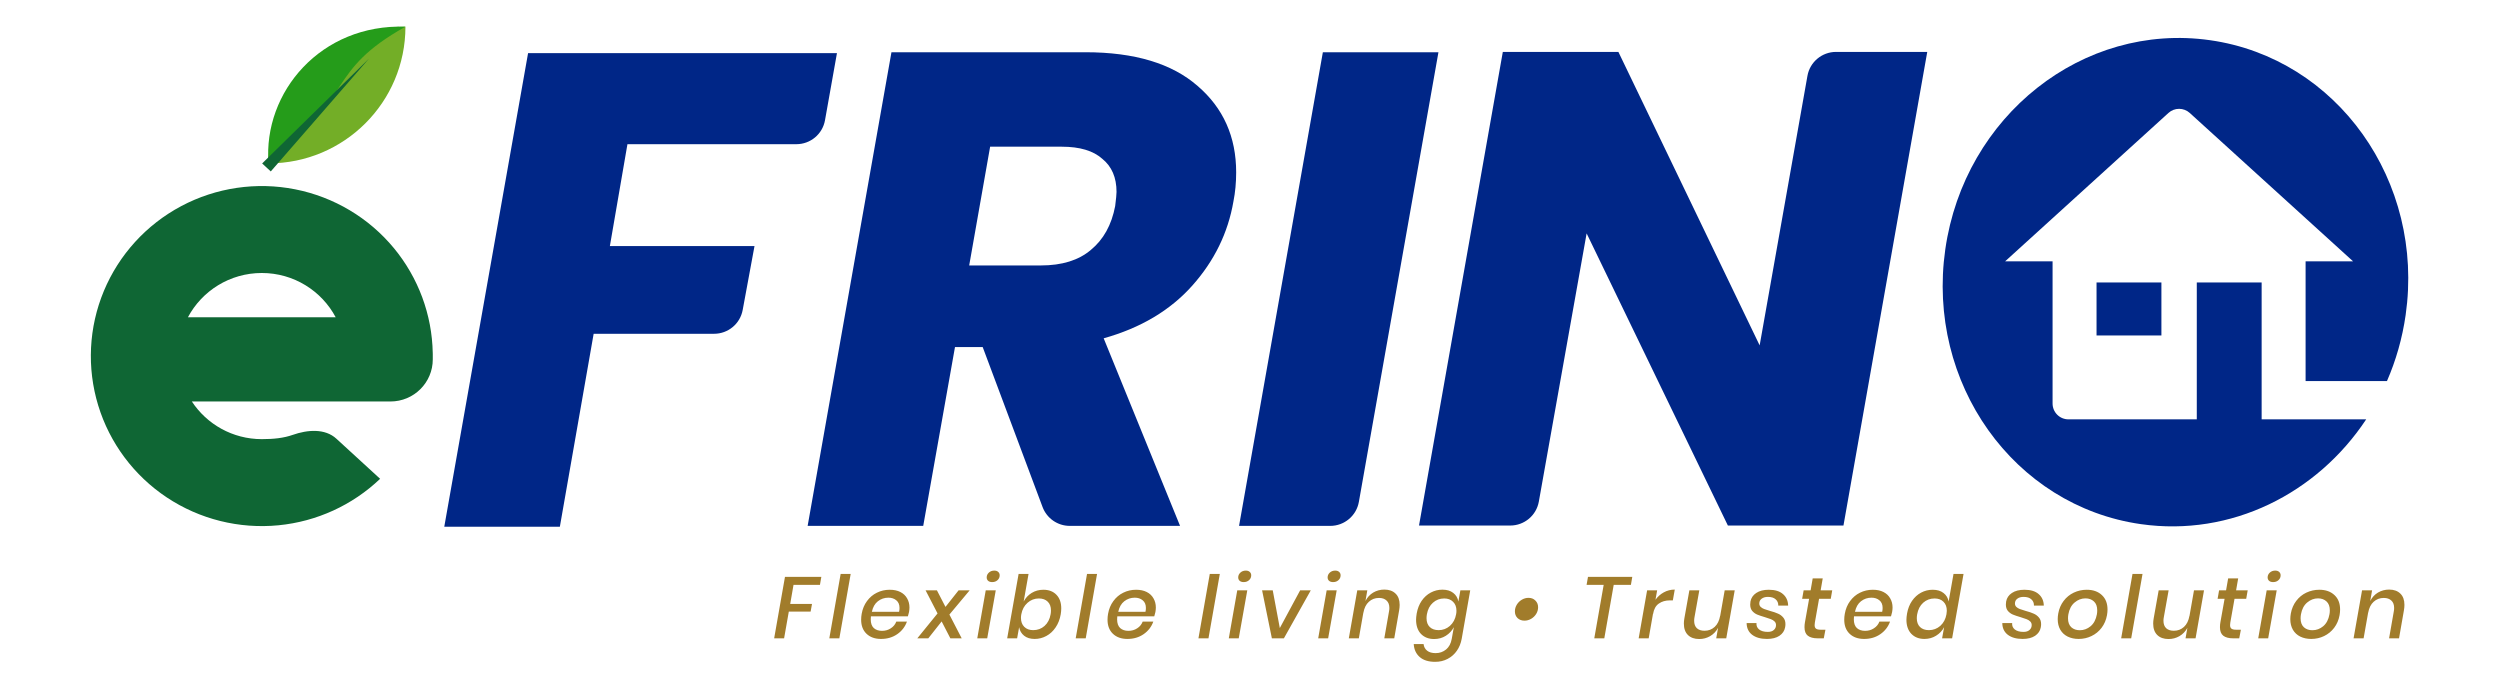
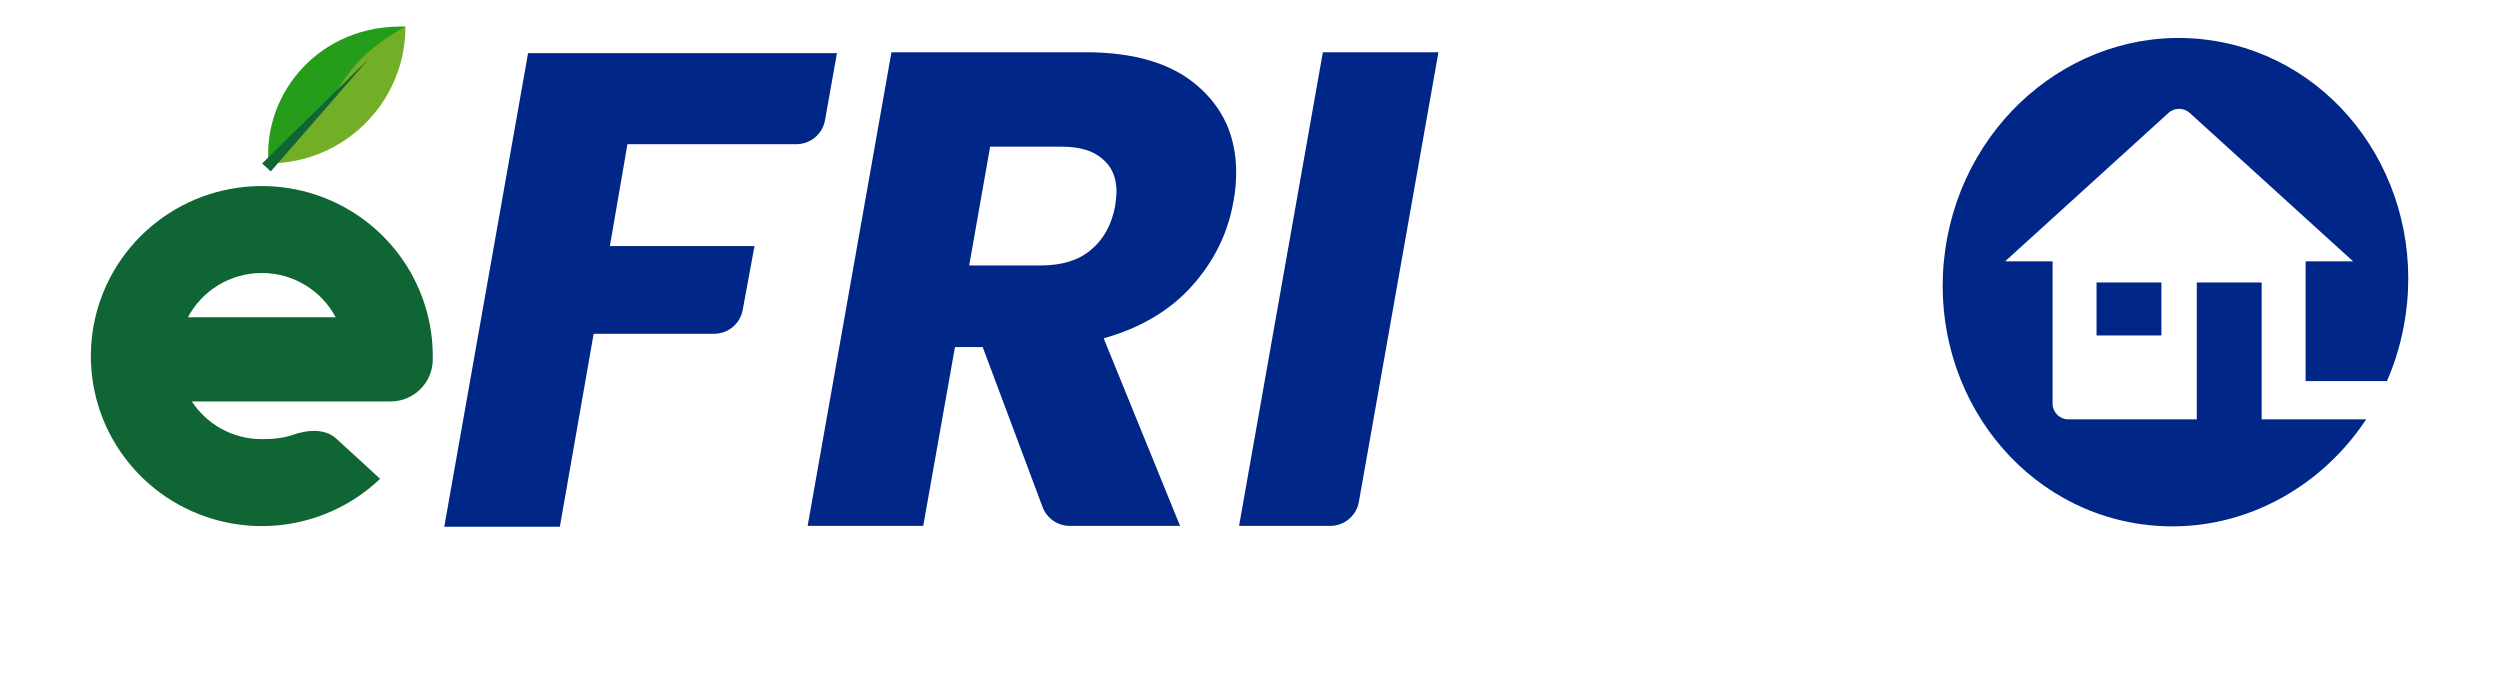
<svg xmlns="http://www.w3.org/2000/svg" width="172" height="48" viewBox="0 0 172 48" fill="none">
-   <path d="M126.83 36.157H118.878L109.16 16.057L105.872 34.51C105.703 35.463 104.873 36.157 103.903 36.157H97.628L103.394 3.571H111.345L121.064 23.763L124.352 5.219C124.52 4.266 125.351 3.571 126.321 3.571H132.595L126.83 36.157Z" fill="#002687" />
  <path d="M98.965 3.594L93.49 34.531C93.321 35.485 92.491 36.181 91.52 36.181H85.247L91.013 3.594H98.965Z" fill="#002687" />
  <path d="M74.678 3.594C78.057 3.594 80.63 4.368 82.397 5.915C84.163 7.432 85.048 9.412 85.048 11.857C85.048 12.569 84.985 13.234 84.861 13.853C84.489 16.019 83.543 17.953 82.025 19.655C80.506 21.357 78.475 22.564 75.933 23.276L81.188 36.181H73.601C72.767 36.181 72.02 35.663 71.728 34.883L67.61 23.88H65.703L63.518 36.181H55.566L61.332 3.594H74.678ZM76.724 14.178C76.786 13.683 76.817 13.358 76.817 13.203C76.817 12.213 76.491 11.455 75.84 10.928C75.22 10.371 74.29 10.093 73.05 10.093H68.121L66.68 18.263H71.609C73.066 18.263 74.213 17.907 75.05 17.195C75.918 16.483 76.476 15.478 76.724 14.178Z" fill="#002687" />
  <path d="M57.583 3.654L56.76 8.273C56.59 9.226 55.761 9.92 54.791 9.92H43.168L41.959 16.93H51.91L51.096 21.33C50.921 22.277 50.094 22.964 49.129 22.964H40.843L38.518 36.24H30.566L36.332 3.654H57.583Z" fill="#002687" />
  <path fill-rule="evenodd" clip-rule="evenodd" d="M29.773 24.282C29.724 21.652 28.785 19.113 27.105 17.077C25.378 14.985 22.976 13.553 20.307 13.025C17.638 12.497 14.867 12.906 12.468 14.181C10.068 15.457 8.187 17.521 7.145 20.021C6.104 22.521 5.967 25.303 6.756 27.893C7.546 30.483 9.215 32.72 11.477 34.224C13.74 35.727 16.457 36.404 19.165 36.139C21.791 35.882 24.251 34.755 26.152 32.942L23.145 30.185C22.357 29.462 21.151 29.565 20.142 29.919C19.523 30.137 18.834 30.213 18.012 30.213C15.998 30.213 14.225 29.182 13.199 27.622H26.863C28.471 27.622 29.775 26.326 29.775 24.726V24.498C29.775 24.495 29.775 24.493 29.775 24.49V24.383C29.775 24.349 29.774 24.315 29.773 24.282ZM23.096 21.83C22.133 20.018 20.218 18.782 18.012 18.782C15.807 18.782 13.892 20.018 12.928 21.83H23.096Z" fill="#0F6634" />
-   <path d="M56.508 39.689L56.412 40.24H54.594L54.366 41.551H55.866L55.77 42.078H54.27L53.946 43.917H53.262L54.006 39.689H56.508ZM58.527 39.485L57.747 43.917H57.057L57.837 39.485H58.527ZM61.215 40.575C61.499 40.575 61.743 40.627 61.947 40.731C62.151 40.835 62.305 40.98 62.409 41.168C62.517 41.352 62.571 41.561 62.571 41.797C62.571 41.885 62.561 41.989 62.541 42.108C62.517 42.224 62.491 42.322 62.463 42.402H59.919C59.911 42.454 59.907 42.524 59.907 42.611C59.907 42.879 59.977 43.079 60.117 43.211C60.261 43.338 60.449 43.402 60.681 43.402C60.909 43.402 61.111 43.344 61.287 43.228C61.467 43.113 61.593 42.959 61.665 42.767H62.397C62.269 43.123 62.047 43.41 61.731 43.63C61.415 43.849 61.043 43.959 60.615 43.959C60.199 43.959 59.867 43.841 59.619 43.606C59.371 43.37 59.247 43.047 59.247 42.636C59.247 42.504 59.259 42.37 59.283 42.234C59.343 41.895 59.465 41.601 59.649 41.354C59.833 41.102 60.059 40.91 60.327 40.779C60.599 40.643 60.895 40.575 61.215 40.575ZM61.857 42.09C61.877 42.011 61.887 41.923 61.887 41.827C61.887 41.595 61.813 41.42 61.665 41.3C61.521 41.18 61.339 41.12 61.119 41.12C60.851 41.12 60.611 41.202 60.399 41.366C60.191 41.529 60.053 41.771 59.985 42.09H61.857ZM65.319 42.282L66.165 43.917H65.385L64.785 42.755L63.867 43.917H63.111L64.503 42.204L63.681 40.617H64.461L65.049 41.755L65.949 40.617H66.711L65.319 42.282ZM67.884 39.724C67.884 39.597 67.934 39.487 68.034 39.395C68.134 39.303 68.258 39.257 68.406 39.257C68.522 39.257 68.612 39.287 68.676 39.347C68.744 39.407 68.778 39.485 68.778 39.581C68.778 39.717 68.728 39.828 68.628 39.916C68.532 40.004 68.41 40.048 68.262 40.048C68.142 40.048 68.048 40.018 67.98 39.958C67.916 39.898 67.884 39.82 67.884 39.724ZM68.508 40.617L67.92 43.917H67.236L67.818 40.617H68.508ZM69.294 43.917L70.08 39.485H70.764L70.428 41.384C70.556 41.14 70.738 40.944 70.974 40.797C71.214 40.649 71.484 40.575 71.784 40.575C72.16 40.575 72.458 40.689 72.678 40.916C72.902 41.144 73.014 41.458 73.014 41.857C73.014 41.985 73.002 42.12 72.978 42.264C72.918 42.611 72.8 42.913 72.624 43.169C72.452 43.424 72.24 43.62 71.988 43.755C71.74 43.891 71.472 43.959 71.184 43.959C70.884 43.959 70.642 43.885 70.458 43.737C70.274 43.59 70.16 43.394 70.116 43.151L69.978 43.917H69.294ZM71.082 43.354C71.386 43.354 71.646 43.258 71.862 43.067C72.082 42.871 72.222 42.603 72.282 42.264C72.298 42.18 72.306 42.092 72.306 42.001C72.306 41.741 72.232 41.539 72.084 41.396C71.936 41.248 71.732 41.174 71.472 41.174C71.176 41.174 70.916 41.274 70.692 41.474C70.468 41.673 70.326 41.937 70.266 42.264C70.25 42.344 70.242 42.426 70.242 42.51C70.242 42.769 70.318 42.975 70.47 43.127C70.622 43.278 70.826 43.354 71.082 43.354ZM75.478 39.485L74.698 43.917H74.008L74.788 39.485H75.478ZM78.166 40.575C78.45 40.575 78.694 40.627 78.898 40.731C79.102 40.835 79.256 40.98 79.36 41.168C79.468 41.352 79.522 41.561 79.522 41.797C79.522 41.885 79.512 41.989 79.492 42.108C79.468 42.224 79.442 42.322 79.414 42.402H76.87C76.862 42.454 76.858 42.524 76.858 42.611C76.858 42.879 76.928 43.079 77.068 43.211C77.212 43.338 77.4 43.402 77.632 43.402C77.86 43.402 78.062 43.344 78.238 43.228C78.418 43.113 78.544 42.959 78.616 42.767H79.348C79.22 43.123 78.998 43.41 78.682 43.63C78.366 43.849 77.994 43.959 77.566 43.959C77.15 43.959 76.818 43.841 76.57 43.606C76.322 43.37 76.198 43.047 76.198 42.636C76.198 42.504 76.21 42.37 76.234 42.234C76.294 41.895 76.416 41.601 76.6 41.354C76.784 41.102 77.01 40.91 77.278 40.779C77.55 40.643 77.846 40.575 78.166 40.575ZM78.808 42.09C78.828 42.011 78.838 41.923 78.838 41.827C78.838 41.595 78.764 41.42 78.616 41.3C78.472 41.18 78.29 41.12 78.07 41.12C77.802 41.12 77.562 41.202 77.35 41.366C77.142 41.529 77.004 41.771 76.936 42.09H78.808ZM83.923 39.485L83.143 43.917H82.453L83.233 39.485H83.923ZM85.189 39.724C85.189 39.597 85.239 39.487 85.339 39.395C85.439 39.303 85.563 39.257 85.711 39.257C85.826 39.257 85.916 39.287 85.981 39.347C86.049 39.407 86.083 39.485 86.083 39.581C86.083 39.717 86.033 39.828 85.933 39.916C85.836 40.004 85.715 40.048 85.566 40.048C85.446 40.048 85.353 40.018 85.285 39.958C85.221 39.898 85.189 39.82 85.189 39.724ZM85.813 40.617L85.225 43.917H84.541L85.123 40.617H85.813ZM88.051 43.211L89.449 40.617H90.181L88.332 43.917H87.505L86.832 40.617H87.565L88.051 43.211ZM91.34 39.724C91.34 39.597 91.39 39.487 91.49 39.395C91.59 39.303 91.714 39.257 91.862 39.257C91.978 39.257 92.068 39.287 92.132 39.347C92.2 39.407 92.234 39.485 92.234 39.581C92.234 39.717 92.184 39.828 92.084 39.916C91.988 40.004 91.866 40.048 91.718 40.048C91.598 40.048 91.504 40.018 91.436 39.958C91.372 39.898 91.34 39.82 91.34 39.724ZM91.964 40.617L91.376 43.917H90.692L91.274 40.617H91.964ZM95.246 40.563C95.57 40.563 95.826 40.655 96.014 40.839C96.202 41.018 96.296 41.278 96.296 41.617C96.296 41.737 96.284 41.863 96.26 41.995L95.924 43.917H95.24L95.564 42.066C95.58 41.991 95.588 41.911 95.588 41.827C95.588 41.603 95.524 41.434 95.396 41.318C95.272 41.198 95.098 41.138 94.874 41.138C94.602 41.138 94.37 41.226 94.178 41.402C93.986 41.573 93.86 41.827 93.8 42.162V42.144L93.488 43.917H92.798L93.38 40.617H94.07L93.944 41.348C94.072 41.096 94.25 40.903 94.478 40.767C94.71 40.631 94.966 40.563 95.246 40.563ZM98.668 43.965C98.291 43.965 97.99 43.847 97.761 43.612C97.538 43.376 97.426 43.051 97.426 42.636C97.426 42.528 97.44 42.386 97.468 42.21C97.528 41.875 97.641 41.583 97.81 41.336C97.981 41.088 98.191 40.898 98.44 40.767C98.688 40.635 98.954 40.569 99.238 40.569C99.546 40.569 99.794 40.643 99.981 40.791C100.174 40.938 100.291 41.136 100.336 41.384L100.474 40.617H101.151L100.564 43.953C100.508 44.261 100.398 44.532 100.234 44.768C100.07 45.007 99.858 45.195 99.598 45.331C99.341 45.467 99.056 45.534 98.74 45.534C98.284 45.534 97.93 45.425 97.678 45.205C97.426 44.985 97.288 44.688 97.264 44.312H97.941C97.966 44.508 98.048 44.66 98.188 44.768C98.328 44.88 98.524 44.935 98.776 44.935C99.048 44.935 99.286 44.852 99.49 44.684C99.694 44.516 99.824 44.273 99.88 43.953L100.024 43.151C99.896 43.394 99.711 43.592 99.471 43.743C99.236 43.891 98.968 43.965 98.668 43.965ZM99.364 41.174C99.06 41.174 98.8 41.272 98.584 41.468C98.368 41.659 98.23 41.925 98.17 42.264C98.154 42.348 98.146 42.438 98.146 42.534C98.146 42.793 98.22 42.995 98.368 43.139C98.516 43.282 98.72 43.354 98.98 43.354C99.271 43.354 99.53 43.256 99.754 43.061C99.978 42.861 100.12 42.596 100.18 42.264C100.196 42.188 100.204 42.106 100.204 42.019C100.204 41.759 100.126 41.553 99.97 41.402C99.818 41.25 99.616 41.174 99.364 41.174ZM104.225 42.06C104.225 41.897 104.269 41.743 104.357 41.599C104.445 41.456 104.561 41.342 104.705 41.258C104.849 41.174 105.001 41.132 105.161 41.132C105.357 41.132 105.515 41.194 105.635 41.318C105.759 41.438 105.821 41.591 105.821 41.779C105.821 41.943 105.777 42.096 105.689 42.24C105.601 42.38 105.485 42.492 105.341 42.576C105.197 42.659 105.045 42.701 104.885 42.701C104.689 42.701 104.529 42.641 104.405 42.522C104.285 42.402 104.225 42.248 104.225 42.06ZM112.301 39.689L112.206 40.24H111.023L110.376 43.917H109.686L110.333 40.24H109.157L109.253 39.689H112.301ZM113.897 41.264C114.05 41.048 114.24 40.879 114.467 40.755C114.7 40.627 114.951 40.563 115.224 40.563L115.091 41.306H114.887C114.587 41.306 114.334 41.38 114.126 41.527C113.917 41.671 113.786 41.911 113.73 42.246L113.724 42.24L113.43 43.917H112.74L113.321 40.617H114.011L113.897 41.264ZM119.348 40.617L118.766 43.917H118.076L118.202 43.199C118.07 43.442 117.888 43.632 117.656 43.767C117.428 43.899 117.178 43.965 116.906 43.965C116.578 43.965 116.32 43.873 116.132 43.69C115.944 43.506 115.85 43.242 115.85 42.899C115.85 42.787 115.862 42.665 115.886 42.534L116.228 40.617H116.912L116.582 42.462C116.566 42.542 116.558 42.623 116.558 42.707C116.558 42.931 116.62 43.103 116.744 43.222C116.872 43.338 117.048 43.396 117.272 43.396C117.544 43.396 117.776 43.308 117.968 43.133C118.16 42.957 118.286 42.701 118.346 42.366V42.39L118.658 40.617H119.348ZM121.692 40.575C122.12 40.575 122.446 40.675 122.67 40.874C122.898 41.07 123.016 41.334 123.024 41.665H122.346C122.35 41.486 122.29 41.342 122.166 41.234C122.046 41.122 121.868 41.066 121.632 41.066C121.452 41.066 121.308 41.108 121.2 41.192C121.092 41.272 121.038 41.382 121.038 41.521C121.038 41.613 121.07 41.691 121.134 41.755C121.198 41.815 121.276 41.863 121.368 41.899C121.464 41.935 121.6 41.979 121.776 42.031C122 42.09 122.182 42.152 122.322 42.216C122.466 42.276 122.588 42.366 122.688 42.486C122.788 42.602 122.838 42.753 122.838 42.941C122.838 43.017 122.83 43.093 122.814 43.169C122.77 43.404 122.64 43.596 122.424 43.743C122.208 43.887 121.922 43.959 121.566 43.959C121.138 43.959 120.798 43.863 120.546 43.672C120.298 43.48 120.172 43.212 120.168 42.869H120.846C120.83 43.049 120.89 43.194 121.026 43.306C121.166 43.418 121.366 43.474 121.626 43.474C121.806 43.474 121.944 43.43 122.04 43.342C122.14 43.254 122.19 43.143 122.19 43.007C122.19 42.903 122.156 42.819 122.088 42.755C122.02 42.687 121.936 42.636 121.836 42.599C121.74 42.56 121.604 42.514 121.428 42.462C121.208 42.398 121.03 42.338 120.894 42.282C120.762 42.226 120.648 42.142 120.552 42.031C120.46 41.919 120.414 41.773 120.414 41.593C120.414 41.529 120.42 41.459 120.432 41.384C120.476 41.14 120.608 40.944 120.828 40.797C121.048 40.649 121.336 40.575 121.692 40.575ZM124.863 42.827C124.851 42.891 124.846 42.951 124.846 43.007C124.846 43.123 124.877 43.205 124.941 43.252C125.006 43.3 125.11 43.324 125.253 43.324H125.59L125.476 43.917H125.056C124.76 43.917 124.533 43.857 124.377 43.737C124.226 43.618 124.15 43.422 124.15 43.151C124.15 43.031 124.16 42.919 124.18 42.815L124.467 41.198H123.987L124.09 40.617H124.57L124.713 39.796H125.403L125.26 40.617H126.057L125.956 41.198H125.151L124.863 42.827ZM128.852 40.575C129.136 40.575 129.381 40.627 129.584 40.731C129.788 40.835 129.942 40.98 130.046 41.168C130.154 41.352 130.208 41.561 130.208 41.797C130.208 41.885 130.198 41.989 130.178 42.108C130.154 42.224 130.128 42.322 130.101 42.402H127.556C127.548 42.454 127.544 42.524 127.544 42.611C127.544 42.879 127.614 43.079 127.754 43.211C127.898 43.338 128.086 43.402 128.318 43.402C128.546 43.402 128.748 43.344 128.924 43.228C129.104 43.113 129.231 42.959 129.302 42.767H130.034C129.906 43.123 129.684 43.41 129.368 43.63C129.052 43.849 128.681 43.959 128.252 43.959C127.836 43.959 127.504 43.841 127.256 43.606C127.008 43.37 126.884 43.047 126.884 42.636C126.884 42.504 126.896 42.37 126.921 42.234C126.981 41.895 127.102 41.601 127.286 41.354C127.471 41.102 127.696 40.91 127.964 40.779C128.236 40.643 128.532 40.575 128.852 40.575ZM129.494 42.09C129.514 42.011 129.524 41.923 129.524 41.827C129.524 41.595 129.451 41.42 129.302 41.3C129.158 41.18 128.976 41.12 128.756 41.12C128.488 41.12 128.248 41.202 128.036 41.366C127.828 41.529 127.691 41.771 127.622 42.09H129.494ZM135.092 39.485L134.306 43.917H133.616L133.755 43.151C133.626 43.394 133.442 43.59 133.202 43.737C132.966 43.885 132.698 43.959 132.398 43.959C132.026 43.959 131.726 43.841 131.498 43.606C131.275 43.37 131.162 43.047 131.162 42.636C131.162 42.528 131.176 42.386 131.205 42.21C131.265 41.875 131.378 41.585 131.546 41.342C131.718 41.094 131.926 40.904 132.171 40.773C132.418 40.641 132.685 40.575 132.968 40.575C133.276 40.575 133.525 40.649 133.712 40.797C133.905 40.944 134.022 41.14 134.066 41.384L134.402 39.485H135.092ZM133.101 41.174C132.796 41.174 132.535 41.272 132.315 41.468C132.098 41.663 131.961 41.929 131.901 42.264C131.885 42.348 131.876 42.438 131.876 42.534C131.876 42.793 131.951 42.995 132.098 43.139C132.246 43.282 132.451 43.354 132.711 43.354C133.006 43.354 133.266 43.256 133.491 43.061C133.715 42.861 133.856 42.596 133.916 42.264C133.932 42.152 133.941 42.072 133.941 42.025C133.941 41.761 133.865 41.553 133.712 41.402C133.561 41.25 133.356 41.174 133.101 41.174ZM139.282 40.575C139.71 40.575 140.036 40.675 140.26 40.874C140.488 41.07 140.606 41.334 140.614 41.665H139.936C139.94 41.486 139.88 41.342 139.756 41.234C139.636 41.122 139.458 41.066 139.222 41.066C139.042 41.066 138.898 41.108 138.79 41.192C138.682 41.272 138.628 41.382 138.628 41.521C138.628 41.613 138.66 41.691 138.724 41.755C138.788 41.815 138.866 41.863 138.958 41.899C139.054 41.935 139.19 41.979 139.366 42.031C139.59 42.09 139.772 42.152 139.912 42.216C140.056 42.276 140.178 42.366 140.278 42.486C140.378 42.602 140.428 42.753 140.428 42.941C140.428 43.017 140.42 43.093 140.404 43.169C140.36 43.404 140.23 43.596 140.014 43.743C139.798 43.887 139.512 43.959 139.156 43.959C138.728 43.959 138.388 43.863 138.136 43.672C137.888 43.48 137.762 43.212 137.758 42.869H138.436C138.42 43.049 138.48 43.194 138.616 43.306C138.756 43.418 138.956 43.474 139.216 43.474C139.396 43.474 139.534 43.43 139.63 43.342C139.73 43.254 139.78 43.143 139.78 43.007C139.78 42.903 139.746 42.819 139.678 42.755C139.61 42.687 139.526 42.636 139.426 42.599C139.33 42.56 139.194 42.514 139.018 42.462C138.798 42.398 138.62 42.338 138.484 42.282C138.352 42.226 138.238 42.142 138.142 42.031C138.05 41.919 138.004 41.773 138.004 41.593C138.004 41.529 138.01 41.459 138.022 41.384C138.066 41.14 138.198 40.944 138.418 40.797C138.638 40.649 138.926 40.575 139.282 40.575ZM143.569 40.575C144.001 40.575 144.347 40.697 144.607 40.94C144.867 41.18 144.997 41.511 144.997 41.935C144.997 42.054 144.986 42.184 144.961 42.324C144.901 42.655 144.777 42.945 144.589 43.193C144.401 43.44 144.169 43.63 143.893 43.761C143.621 43.893 143.327 43.959 143.011 43.959C142.727 43.959 142.476 43.905 142.256 43.797C142.039 43.69 141.871 43.534 141.751 43.33C141.631 43.123 141.571 42.877 141.571 42.593C141.571 42.474 141.583 42.346 141.607 42.21C141.667 41.879 141.791 41.589 141.979 41.342C142.167 41.094 142.399 40.904 142.676 40.773C142.956 40.641 143.253 40.575 143.569 40.575ZM143.479 41.168C143.207 41.168 142.959 41.262 142.736 41.45C142.511 41.637 142.367 41.909 142.303 42.264C142.287 42.356 142.279 42.448 142.279 42.54C142.279 42.811 142.356 43.017 142.507 43.157C142.659 43.292 142.853 43.36 143.089 43.36C143.366 43.36 143.613 43.268 143.833 43.085C144.057 42.897 144.201 42.623 144.266 42.264C144.281 42.18 144.289 42.09 144.289 41.995C144.289 41.723 144.213 41.517 144.061 41.378C143.909 41.238 143.716 41.168 143.479 41.168ZM147.406 39.485L146.626 43.917H145.936L146.716 39.485H147.406ZM151.636 40.617L151.055 43.917H150.365L150.491 43.199C150.359 43.442 150.176 43.632 149.945 43.767C149.716 43.899 149.466 43.965 149.195 43.965C148.866 43.965 148.609 43.873 148.421 43.69C148.233 43.506 148.139 43.242 148.139 42.899C148.139 42.787 148.151 42.665 148.175 42.534L148.516 40.617H149.201L148.871 42.462C148.855 42.542 148.846 42.623 148.846 42.707C148.846 42.931 148.909 43.103 149.033 43.222C149.161 43.338 149.336 43.396 149.561 43.396C149.833 43.396 150.065 43.308 150.256 43.133C150.449 42.957 150.575 42.701 150.635 42.366V42.39L150.946 40.617H151.636ZM153.446 42.827C153.435 42.891 153.429 42.951 153.429 43.007C153.429 43.123 153.461 43.205 153.525 43.252C153.589 43.3 153.693 43.324 153.836 43.324H154.173L154.059 43.917H153.639C153.343 43.917 153.116 43.857 152.961 43.737C152.809 43.618 152.733 43.422 152.733 43.151C152.733 43.031 152.743 42.919 152.763 42.815L153.051 41.198H152.571L152.673 40.617H153.153L153.296 39.796H153.986L153.843 40.617H154.641L154.539 41.198H153.735L153.446 42.827ZM156.013 39.724C156.013 39.597 156.063 39.487 156.163 39.395C156.263 39.303 156.387 39.257 156.536 39.257C156.651 39.257 156.741 39.287 156.806 39.347C156.873 39.407 156.907 39.485 156.907 39.581C156.907 39.717 156.857 39.828 156.757 39.916C156.661 40.004 156.54 40.048 156.391 40.048C156.271 40.048 156.177 40.018 156.11 39.958C156.046 39.898 156.013 39.82 156.013 39.724ZM156.637 40.617L156.05 43.917H155.366L155.947 40.617H156.637ZM159.571 40.575C160.003 40.575 160.349 40.697 160.609 40.94C160.869 41.18 160.999 41.511 160.999 41.935C160.999 42.054 160.987 42.184 160.963 42.324C160.903 42.655 160.779 42.945 160.591 43.193C160.403 43.44 160.171 43.63 159.896 43.761C159.623 43.893 159.329 43.959 159.013 43.959C158.729 43.959 158.477 43.905 158.257 43.797C158.041 43.69 157.873 43.534 157.753 43.33C157.633 43.123 157.573 42.877 157.573 42.593C157.573 42.474 157.586 42.346 157.609 42.21C157.669 41.879 157.793 41.589 157.981 41.342C158.169 41.094 158.401 40.904 158.677 40.773C158.957 40.641 159.256 40.575 159.571 40.575ZM159.481 41.168C159.209 41.168 158.961 41.262 158.737 41.45C158.513 41.637 158.369 41.909 158.306 42.264C158.289 42.356 158.281 42.448 158.281 42.54C158.281 42.811 158.357 43.017 158.509 43.157C158.661 43.292 158.856 43.36 159.091 43.36C159.367 43.36 159.616 43.268 159.836 43.085C160.059 42.897 160.203 42.623 160.267 42.264C160.283 42.18 160.291 42.09 160.291 41.995C160.291 41.723 160.216 41.517 160.063 41.378C159.911 41.238 159.717 41.168 159.481 41.168ZM164.375 40.563C164.699 40.563 164.955 40.655 165.143 40.839C165.331 41.018 165.425 41.278 165.425 41.617C165.425 41.737 165.413 41.863 165.389 41.995L165.053 43.917H164.369L164.693 42.066C164.709 41.991 164.716 41.911 164.716 41.827C164.716 41.603 164.653 41.434 164.525 41.318C164.401 41.198 164.226 41.138 164.003 41.138C163.731 41.138 163.499 41.226 163.306 41.402C163.115 41.573 162.989 41.827 162.929 42.162V42.144L162.616 43.917H161.926L162.509 40.617H163.199L163.073 41.348C163.201 41.096 163.379 40.903 163.606 40.767C163.839 40.631 164.095 40.563 164.375 40.563Z" fill="#A17C2B" />
  <path fill-rule="evenodd" clip-rule="evenodd" d="M164.223 26.218C164.839 24.804 165.279 23.279 165.509 21.669C166.823 12.475 160.798 4.012 152.052 2.766C143.306 1.52 135.15 7.964 133.836 17.158C132.522 26.352 138.547 34.815 147.293 36.061C153.504 36.946 159.417 33.953 162.794 28.851H156.109V28.851H155.601V19.434H151.139V28.851H142.305C142.017 28.851 141.74 28.736 141.536 28.532C141.332 28.328 141.217 28.052 141.217 27.763V17.978H137.954L149.19 7.77C149.39 7.588 149.65 7.487 149.921 7.487C150.192 7.487 150.454 7.588 150.654 7.77L161.89 17.978H158.625V26.218H164.223ZM144.242 19.434H148.705V23.079H144.242V19.434Z" fill="#002687" />
  <path d="M18.474 11.241C18.474 6.047 22.691 1.837 27.894 1.837C27.894 7.031 23.677 11.241 18.474 11.241Z" fill="#73AE27" />
  <path d="M27.894 1.837C22.09 1.632 18.091 6.331 18.474 11.241C24.464 6.539 22.416 4.903 27.894 1.837Z" fill="#259C1A" />
  <path d="M25.385 4.034L18.629 11.795L18.036 11.245L25.385 4.034Z" fill="#0F6634" />
</svg>